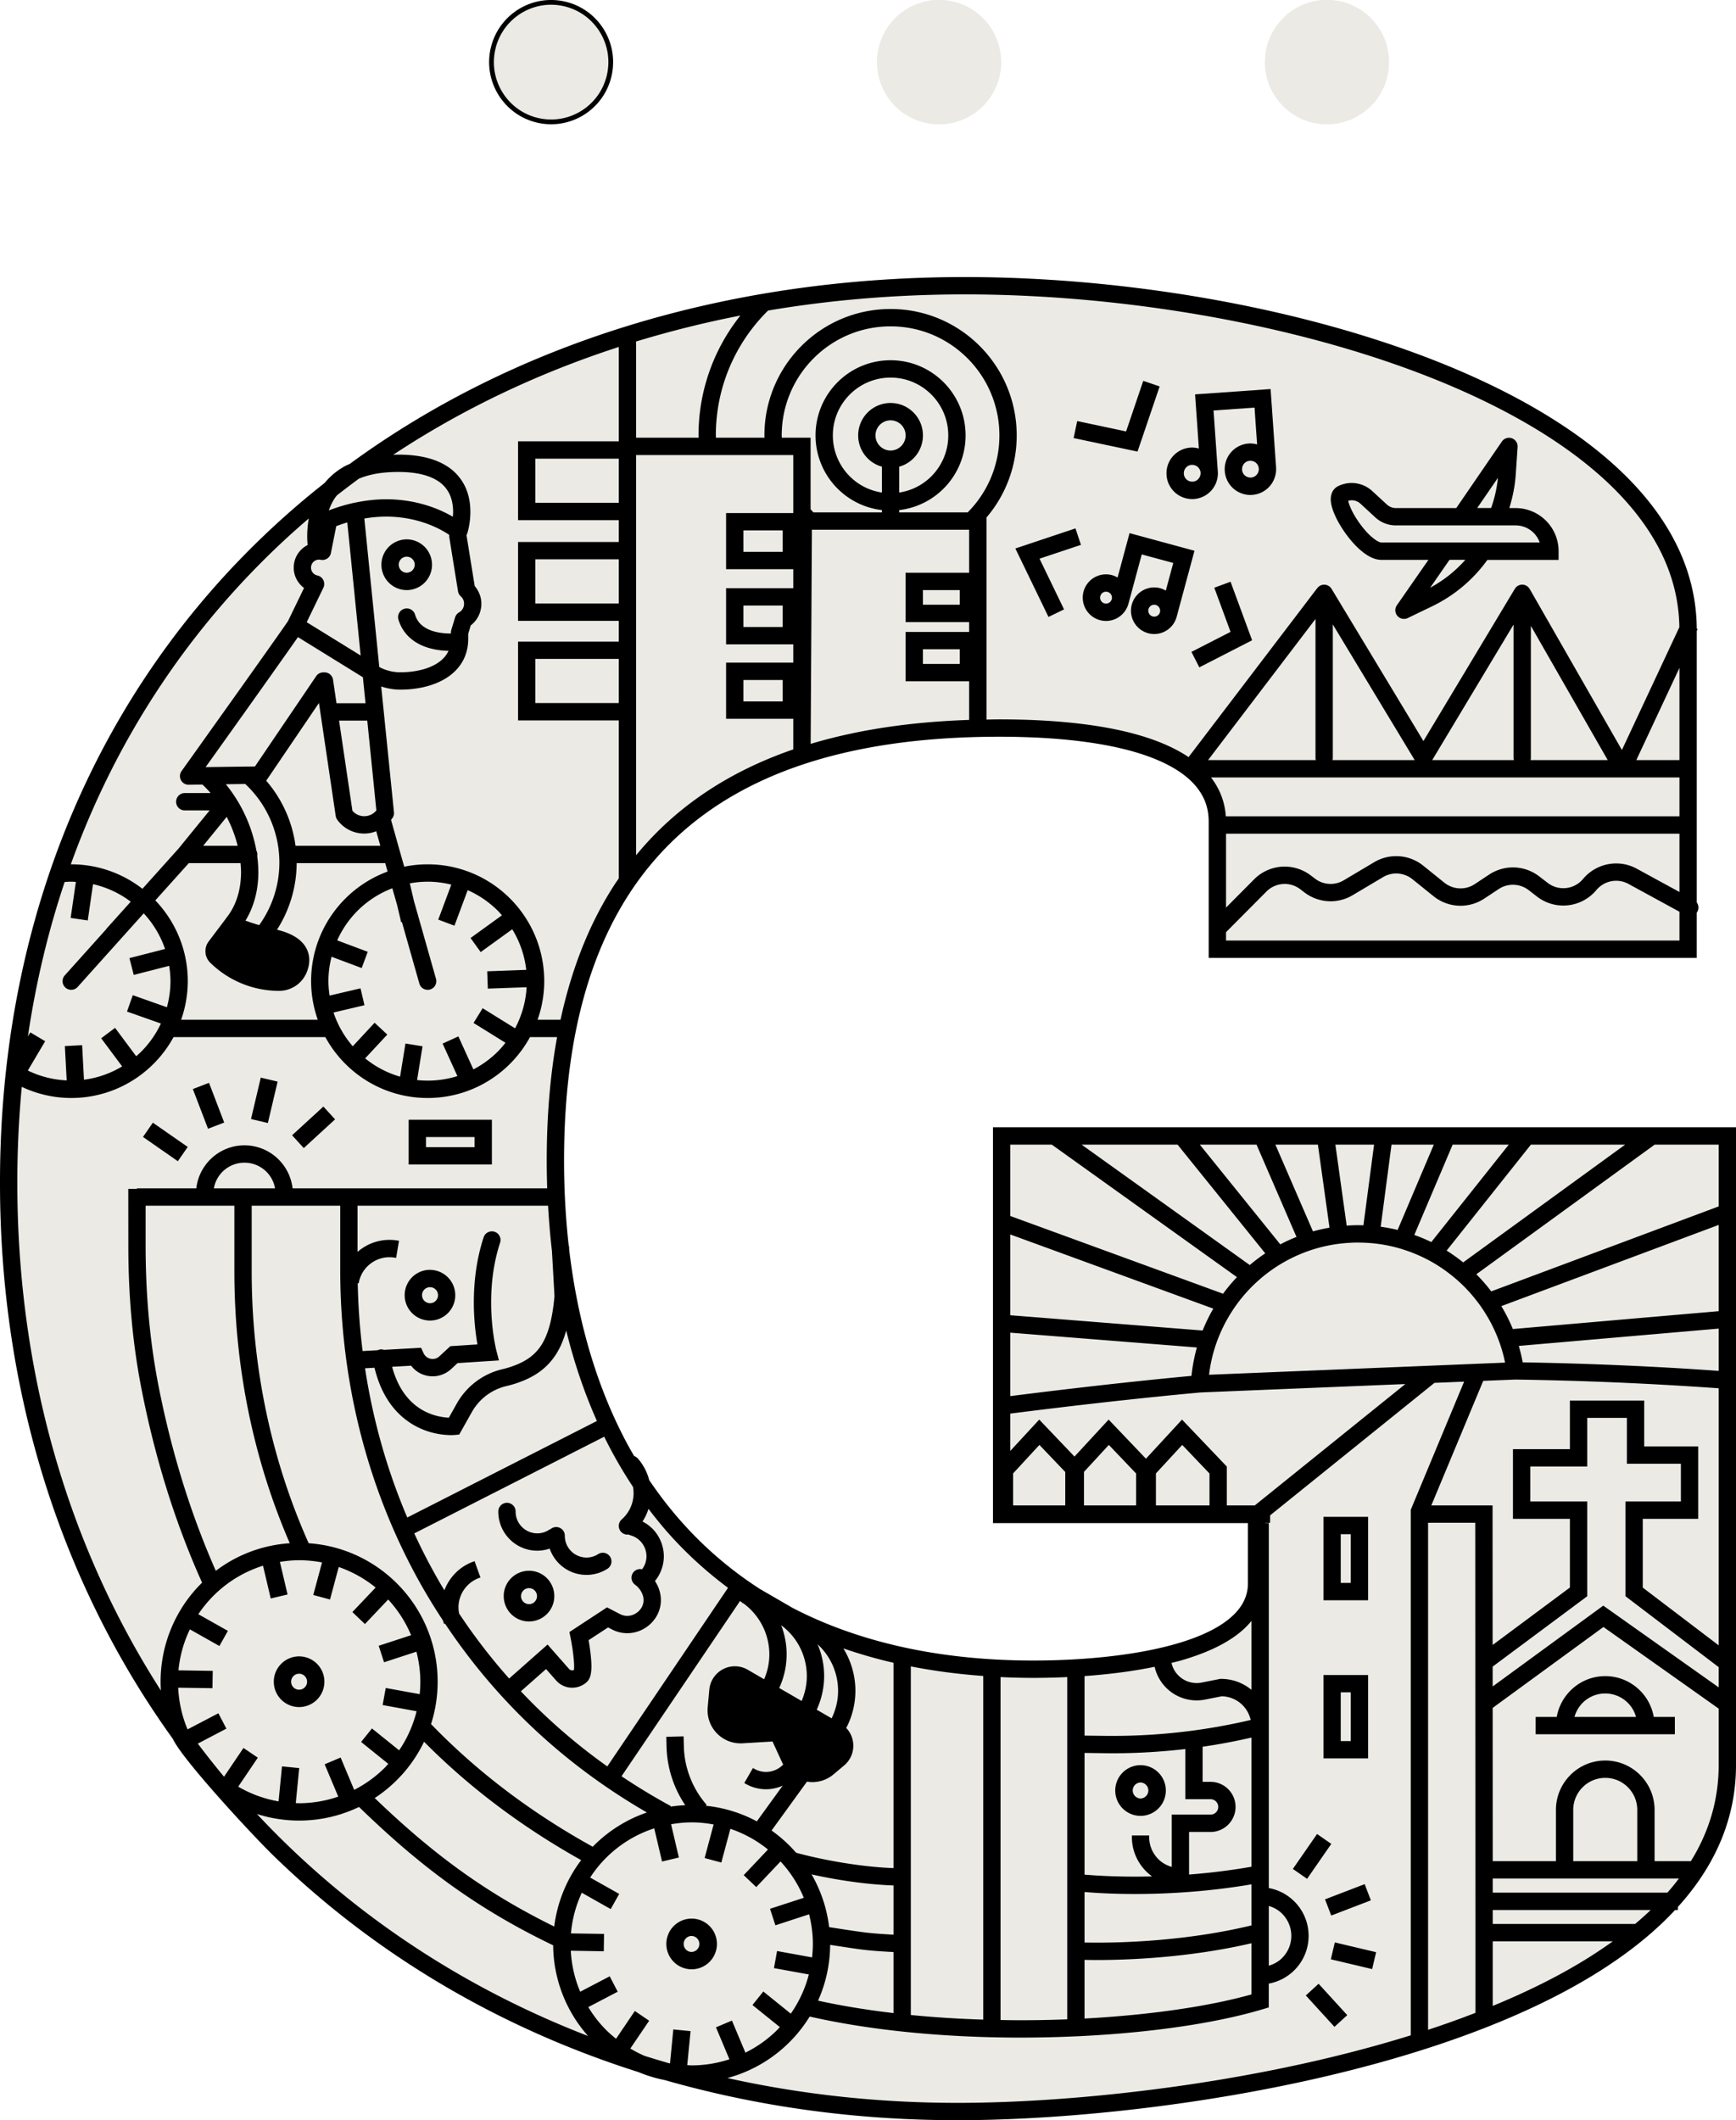
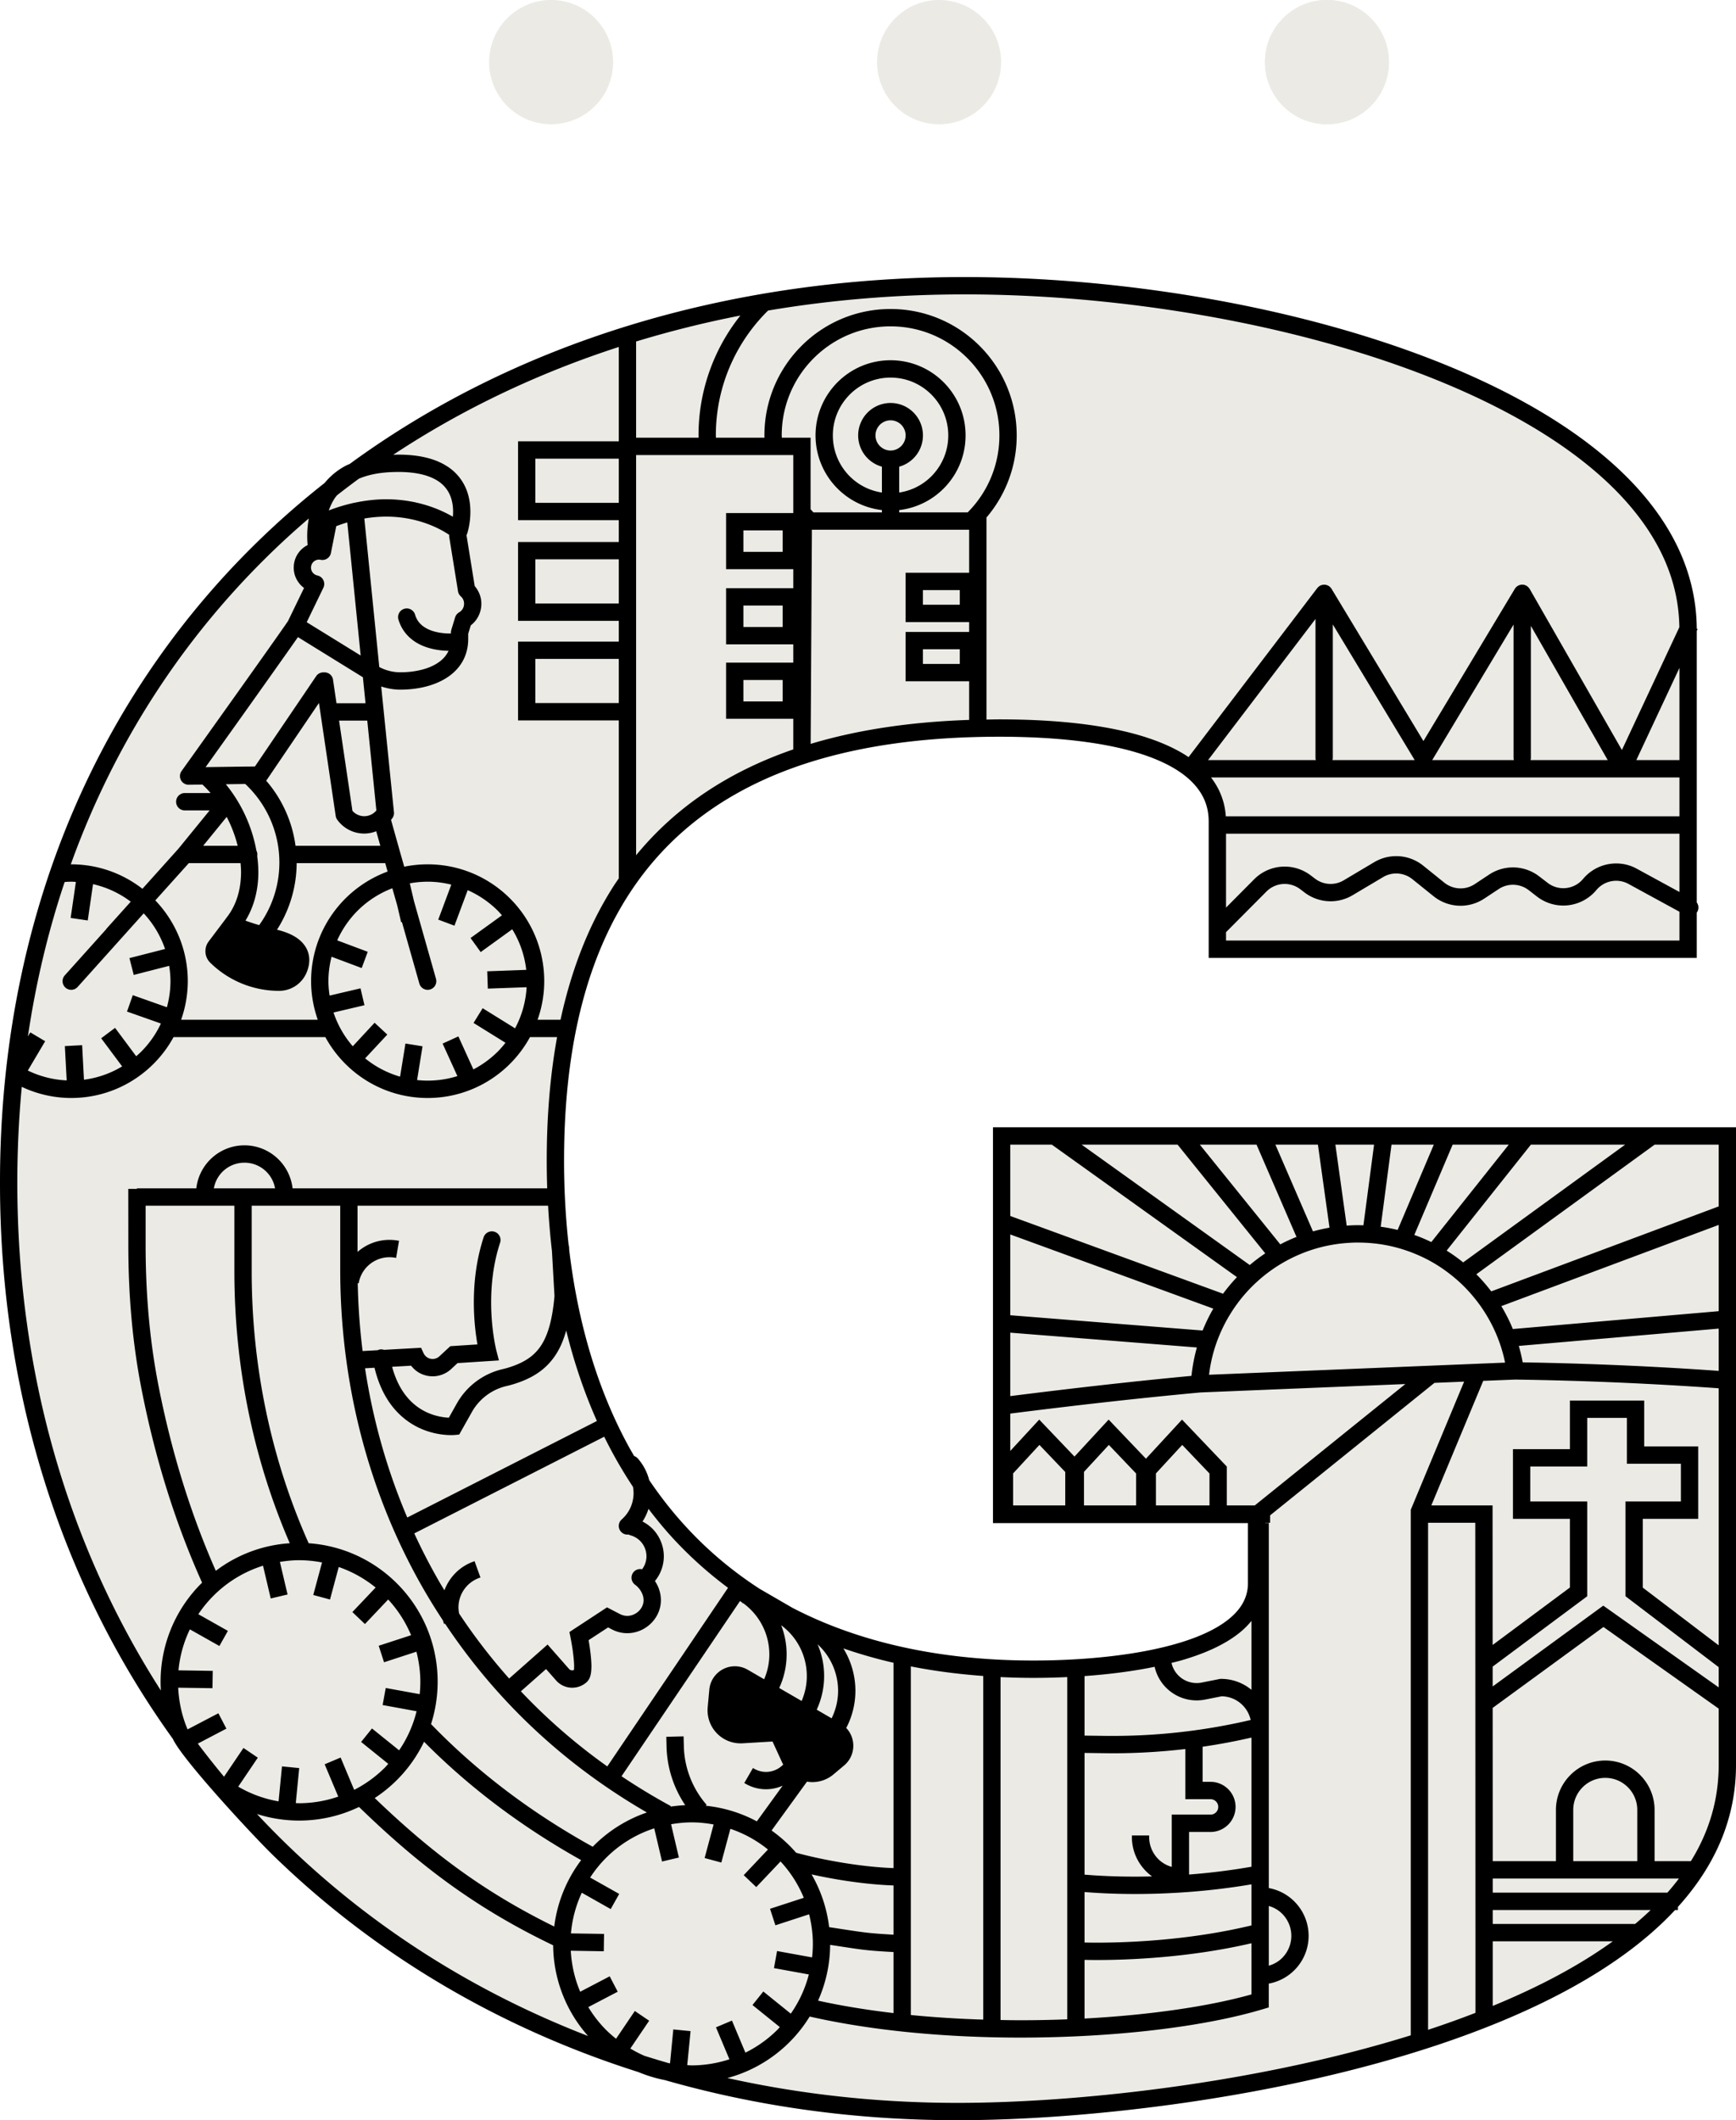
<svg xmlns="http://www.w3.org/2000/svg" width="366" height="447" fill="none" viewBox="0 0 366 447">
  <g clip-path="url(#a)">
    <path fill="#EBEAE5" d="M128.912 16.106c1.657-7.04-2.693-14.095-9.717-15.757-7.025-1.661-14.063 2.699-15.721 9.74-1.658 7.04 2.693 14.094 9.717 15.756 7.024 1.661 14.063-2.699 15.721-9.74zm81.975-.906c1.157-7.14-3.681-13.868-10.805-15.027-7.124-1.16-13.837 3.69-14.993 10.83-1.157 7.14 3.681 13.868 10.805 15.027 7.124 1.159 13.837-3.69 14.993-10.83zm78.115 7.156c5.103-5.115 5.103-13.408 0-18.523-5.104-5.115-13.378-5.115-18.481 0-5.104 5.115-5.104 13.408 0 18.523 5.103 5.115 13.377 5.115 18.481 0zM366 237.67v134.451c0 7.175-1.789 13.784-5.012 19.772-1.932 3.602-4.377 6.974-7.236 10.14v.657h-.599a68.308 68.308 0 0 1-5.675 5.409c-11.329 9.654-26.814 17.128-43.917 22.881-34.192 11.483-74.88 16.02-101.693 16.02-21.723.007-42.413-2.93-61.69-8.453a28.71 28.71 0 0 1-5.583-1.694c-29.715-9.418-55.887-25.095-77.054-45.739-4.456-4.344-19.17-20.25-21.089-24.495C13.282 334.435 0 294.277 0 249.339c-.014-56.672 21.267-104.483 57.377-138.046a175.275 175.275 0 0 1 11.065-9.468 14.462 14.462 0 0 1 4.484-3.652c.25-.128.542-.243.813-.364 34.449-25.203 79.05-39.4 129.676-39.394 22.372 0 46.555 2.801 68.998 8.232 22.443 5.438 43.154 13.484 58.603 24.088 10.295 7.074 18.28 15.306 22.757 24.745 2.524 5.331 3.914 11.04 3.95 17.064l.185.085-.185.386v57.244c.399.55.478 1.3.135 1.943a1.662 1.662 0 0 1-.135.193v9.554H254.832v-28.768c-.014-2.951-.948-5.374-2.823-7.56-1.868-2.187-4.749-4.095-8.57-5.638-7.643-3.101-18.971-4.666-32.788-4.659-22.279 0-40.751 3.837-55.067 11.819-14.316 7.988-24.575 20.079-30.585 37.014-3.999 11.29-6.081 24.745-6.081 40.515 0 6.131.328 12.076.969 17.829.05.15.086.3.093.457l.029.6c1.846 15.492 6.017 29.504 12.583 41.495.356.65.734 1.286 1.105 1.929.285.1.556.264.77.507a11.023 11.023 0 0 1 2.402 4.559c6.196 9.19 14.003 16.964 23.477 23.045.015.007.022.007.029.007l6.759 3.916a88.931 88.931 0 0 0 6.915 3.201c12.398 5.088 26.985 7.874 43.839 7.874 6.202 0 13.346-.385 20.097-1.407 6.752-1.015 13.118-2.68 17.688-5.116 3.052-1.615 5.262-3.552 6.409-5.703a8.424 8.424 0 0 0 1.02-4.08v-12.676h-53.755V237.67H366z" />
-     <path fill="#ECEAE5" stroke="#000" d="M103.961 10.203c1.595-6.772 8.364-10.964 15.119-9.367 6.754 1.598 10.94 8.382 9.345 15.154-1.594 6.773-8.365 10.966-15.12 9.368-6.754-1.598-10.939-8.383-9.344-15.155z" />
-     <path fill="#ECEAE5" d="M202.98 25.201c6.668-2.768 9.835-10.43 7.073-17.113-2.762-6.683-10.407-9.857-17.074-7.088-6.668 2.768-9.835 10.43-7.073 17.113 2.762 6.683 10.406 9.857 17.074 7.088zm86.022-2.845c5.103-5.115 5.103-13.408 0-18.523-5.104-5.115-13.378-5.115-18.481 0-5.104 5.115-5.104 13.408 0 18.523 5.103 5.115 13.377 5.115 18.481 0z" />
-     <path fill="#000" d="M347.884 359.466c-1.639-3.587-5.247-6.088-9.446-6.088s-7.807 2.501-9.447 6.088c-.363.786-.627 1.63-.784 2.509h-4.448v3.658h29.351v-3.658h-4.449a10.33 10.33 0 0 0-.784-2.509h.007zm-15.941 2.509a6.933 6.933 0 0 1 1.718-2.959 6.693 6.693 0 0 1 4.77-1.979 6.72 6.72 0 0 1 5.176 2.429 6.595 6.595 0 0 1 1.311 2.509h-12.989.014zm-54.268 24.687l-5.102 7.367 2.998 2.086 5.103-7.366-2.999-2.087zm10.036 10.567l-8.355 3.208 1.306 3.416 8.355-3.207-1.306-3.417zm-6.292 12.29l-.839 3.56 8.707 2.062.84-3.561-8.708-2.061zm-3.422 8.715l-2.693 2.469 6.039 6.617 2.693-2.469-6.039-6.617zM32.228 236.697l-2.082 3.005 7.349 5.116 2.082-3.005-7.349-5.116zm11.838-8.405l-3.409 1.31 3.202 8.373 3.409-1.309-3.203-8.374zm10.912-1.094l-2.057 8.728 3.553.841 2.057-8.728-3.553-.841zm13.202 6.098l-6.601 6.054 2.464 2.699 6.601-6.054-2.464-2.699zm77.637 171.202a5.34 5.34 0 0 0-5.333 5.345 5.34 5.34 0 0 0 5.333 5.345 5.34 5.34 0 0 0 5.333-5.345 5.34 5.34 0 0 0-5.333-5.345zm0 7.031a1.687 1.687 0 0 1-1.683-1.686c0-.929.756-1.686 1.683-1.686a1.687 1.687 0 0 1 0 3.372zm94.642-28.689a5.34 5.34 0 0 0 5.333-5.345 5.34 5.34 0 0 0-5.333-5.345 5.34 5.34 0 0 0-5.333 5.345 5.34 5.34 0 0 0 5.333 5.345zm0-7.039a1.687 1.687 0 0 1 0 3.373 1.687 1.687 0 0 1 0-3.373zM63.06 359.902a5.34 5.34 0 0 0 5.332-5.344 5.34 5.34 0 0 0-5.333-5.345 5.34 5.34 0 0 0-5.333 5.345 5.34 5.34 0 0 0 5.333 5.344zm0-7.031c.926 0 1.682.758 1.682 1.687 0 .928-.756 1.686-1.683 1.686a1.688 1.688 0 0 1-1.682-1.686c0-.937.755-1.687 1.682-1.687zm48.472-21.708a5.337 5.337 0 0 0-5.333 5.345c0 1.25.442 2.522 1.333 3.537a5.306 5.306 0 0 0 4 1.808 5.336 5.336 0 0 0 5.332-5.345 5.362 5.362 0 0 0-1.333-3.537 5.302 5.302 0 0 0-3.999-1.808zm1.119 6.617a1.665 1.665 0 0 1-1.112.421c-.471 0-.927-.193-1.269-.571a1.677 1.677 0 0 1-.421-1.115c0-.472.193-.929.571-1.265a1.663 1.663 0 0 1 1.112-.421c.47 0 .927.193 1.262.571.285.329.42.715.42 1.115 0 .472-.192.929-.57 1.265h.007zm.585-10.847h.042c.913 0 1.79-.165 2.61-.443 1.105 3.215 4.135 5.53 7.714 5.545h.042a8.19 8.19 0 0 0 4.435-1.301 1.835 1.835 0 0 0 .549-2.529 1.826 1.826 0 0 0-2.524-.551 4.51 4.51 0 0 1-2.46.722h-.021a4.572 4.572 0 0 1-4.541-4.573 1.822 1.822 0 0 0-1.797-1.858 1.846 1.846 0 0 0-1.205.436c-.121.043-.235.1-.349.171a4.51 4.51 0 0 1-2.46.722h-.021a4.572 4.572 0 0 1-4.542-4.573 1.831 1.831 0 0 0-1.796-1.865 1.827 1.827 0 0 0-1.854 1.801v.064c0 4.53 3.65 8.21 8.171 8.232h.007zm-22.579-59.216c-.364 0-.734.036-1.105.114a5.352 5.352 0 0 0-4.12 6.339 5.346 5.346 0 0 0 6.323 4.13 5.331 5.331 0 0 0 4.228-5.224 5.346 5.346 0 0 0-5.333-5.352l.007-.007zm.35 7.003a1.689 1.689 0 0 1-2.032-1.658 1.692 1.692 0 0 1 1.69-1.686 1.689 1.689 0 0 1 1.682 1.7 1.69 1.69 0 0 1-1.34 1.651v-.007zm-3.679-150.551a5.348 5.348 0 0 0 3.757-5.102c0-.529-.079-1.065-.243-1.586a5.34 5.34 0 0 0-5.09-3.766 5.35 5.35 0 0 0-5.34 5.345c0 .529.079 1.065.243 1.586a5.34 5.34 0 0 0 5.09 3.766c.527 0 1.062-.079 1.583-.243zm-3.187-4.609a1.78 1.78 0 0 1-.079-.5 1.695 1.695 0 0 1 1.683-1.694 1.693 1.693 0 0 1 1.69 1.687 1.696 1.696 0 0 1-1.683 1.693c-.713 0-1.39-.464-1.604-1.186h-.007zm154.001-7.16l-2.524 9.361a4.82 4.82 0 0 0-1.162-.5 4.964 4.964 0 0 0-1.283-.172 4.905 4.905 0 0 0-4.898 4.917 4.913 4.913 0 0 0 4.905 4.909 4.907 4.907 0 0 0 4.727-3.63l2.809-10.397 6.644 1.801-1.575 5.83a4.855 4.855 0 0 0-1.162-.5 4.97 4.97 0 0 0-1.284-.171 4.904 4.904 0 0 0-4.726 3.63 4.914 4.914 0 0 0 4.733 6.195 4.906 4.906 0 0 0 4.727-3.63l3.757-13.927-13.688-3.716zm-3.757 13.927a1.248 1.248 0 0 1-2.453-.329c0-.107.015-.214.043-.328l.014-.036v.036a1.226 1.226 0 0 1 1.191-.922c.107 0 .214.014.328.043a1.264 1.264 0 0 1 .884 1.536h-.007zm10.166 2.758a1.247 1.247 0 0 1-1.532.879 1.263 1.263 0 0 1-.884-1.536 1.261 1.261 0 0 1 1.204-.929c.107 0 .214.014.328.043a1.265 1.265 0 0 1 .884 1.536v.007zm24.483-30.547l-1.155-16.514-15.92 1.122.798 11.419a5.335 5.335 0 0 0-1.404-.207c-.129 0-.257 0-.385.014a5.42 5.42 0 0 0-5.026 5.795 5.417 5.417 0 0 0 5.396 5.052c.129 0 .257 0 .385-.014a5.42 5.42 0 0 0 5.041-5.41c0-.128 0-.257-.014-.385l-.899-12.87 8.641-.607.542 7.767a5.38 5.38 0 0 0-1.404-.207c-.129 0-.257 0-.385.014a5.42 5.42 0 0 0-5.027 5.795 5.417 5.417 0 0 0 5.397 5.052c.129 0 .257 0 .385-.014a5.42 5.42 0 0 0 5.041-5.41c0-.128 0-.256-.015-.385l.008-.007zm-17.56 3.008h-.128a1.767 1.767 0 0 1-1.761-1.643v-.129c0-.915.705-1.7 1.639-1.765h.129c.912 0 1.697.707 1.761 1.644v.128c0 .915-.706 1.701-1.64 1.765zm12.277-.864h-.129a1.77 1.77 0 0 1-1.761-1.644v-.129c0-.914.706-1.7 1.64-1.765h.129c.912 0 1.696.708 1.76 1.644v.129c0 .914-.705 1.7-1.639 1.765zM226.742 111.4l-12.676 4.237 6.987 14.434 3.279-1.593-5.168-10.69 8.733-2.915-1.155-3.473zm29.266 12.512l3.429 9.304-8.248 4.223 1.661 3.258 11.129-5.709-4.542-12.341-3.429 1.265zm-11.521-42.438l-3.458-1.179-3.614 10.668-10.309-2.186-.756 3.58 13.475 2.851 4.662-13.734zm37.943 29.061c1.019 1.744 2.338 3.495 3.792 4.895.728.7 1.49 1.315 2.303 1.786.82.465 1.704.815 2.731.822h9.895l-6.651 9.575a1.838 1.838 0 0 0 .107 2.23 1.83 1.83 0 0 0 2.181.464l5.19-2.501a30.86 30.86 0 0 0 11.607-9.761h15.014v-1.829c0-5.023-4.063-9.096-9.075-9.096h-1.319c.72-2.301 1.197-4.681 1.361-7.11l.393-5.76a1.825 1.825 0 0 0-1.22-1.85 1.821 1.821 0 0 0-2.103.693l-9.617 14.027h-12.726a2.806 2.806 0 0 1-1.875-.729l-3.109-2.865a6.426 6.426 0 0 0-4.348-1.701 6.39 6.39 0 0 0-2.852.672 2.7 2.7 0 0 0-1.248 1.293c-.235.514-.292 1.007-.299 1.458 0 .65.128 1.264.321 1.893.335 1.093.876 2.244 1.554 3.409l-.007-.015zm19.085 13.377l4.085-5.881h3.337a27.102 27.102 0 0 1-7.422 5.881zm14.294-23.173a26.902 26.902 0 0 1-1.44 6.366h-2.93l4.37-6.366zm-30.848 4.73c.684 0 1.354.25 1.875.736l3.108 2.866a6.412 6.412 0 0 0 4.349 1.7h25.231c1.504 0 2.851.608 3.835 1.594a5.413 5.413 0 0 1 1.255 2.015h-33.351c-.086 0-.3-.029-.606-.179-.542-.243-1.305-.807-2.068-1.565-1.147-1.136-2.302-2.701-3.129-4.151a13.886 13.886 0 0 1-.956-2.015 5.281 5.281 0 0 1-.256-.894c.235-.064.47-.1.713-.1v-.007zm3.472 214.325h-9.411v17.585h9.411v-17.585zm-3.651 13.927h-2.117v-10.268h2.117v10.268zm-181.078-88.212v-9.433H86.158v9.433h17.546zm-13.895-5.781h10.244v2.122H89.809v-2.122zm198.624 131v-17.585h-9.411v17.585h9.411zm-5.768-13.927h2.117v10.268h-2.117v-10.268z" />
+     <path fill="#ECEAE5" d="M202.98 25.201zm86.022-2.845c5.103-5.115 5.103-13.408 0-18.523-5.104-5.115-13.378-5.115-18.481 0-5.104 5.115-5.104 13.408 0 18.523 5.103 5.115 13.377 5.115 18.481 0z" />
    <path fill="#000" d="M209.347 237.67v83.439h53.755v12.676a8.424 8.424 0 0 1-1.02 4.08c-1.147 2.151-3.357 4.088-6.409 5.703-4.57 2.436-10.936 4.101-17.688 5.116-6.751 1.022-13.895 1.407-20.097 1.407-16.854 0-31.441-2.786-43.839-7.874a88.931 88.931 0 0 1-6.915-3.201l-6.759-3.916s-.014 0-.029-.007c-9.474-6.081-17.281-13.855-23.477-23.045a11.023 11.023 0 0 0-2.402-4.559 1.817 1.817 0 0 0-.77-.507c-.371-.643-.749-1.279-1.105-1.929-6.566-11.991-10.737-26.003-12.583-41.495l-.029-.6c0-.157-.043-.307-.093-.457a160.968 160.968 0 0 1-.969-17.829c0-15.77 2.082-29.225 6.081-40.515 6.01-16.935 16.269-29.026 30.585-37.014 14.316-7.982 32.788-11.819 55.067-11.819 13.817-.007 25.145 1.558 32.788 4.659 3.821 1.543 6.702 3.451 8.57 5.638 1.875 2.186 2.809 4.609 2.823 7.56v28.768h102.891v-9.554c.05-.064.093-.121.135-.193a1.833 1.833 0 0 0-.135-1.943v-57.244l.185-.386-.185-.085c-.036-6.024-1.426-11.733-3.95-17.064-4.477-9.439-12.462-17.671-22.757-24.745-15.449-10.604-36.16-18.65-58.603-24.088-22.443-5.43-46.626-8.232-68.998-8.232-50.626-.007-95.227 14.191-129.676 39.394-.27.121-.563.236-.813.364a14.462 14.462 0 0 0-4.484 3.652 175.275 175.275 0 0 0-11.065 9.468C21.267 144.856-.014 192.667 0 249.339c-.007 44.938 13.282 85.096 36.452 117.28 1.918 4.245 16.633 20.151 21.09 24.495 21.166 20.644 47.338 36.321 77.053 45.739a28.71 28.71 0 0 0 5.583 1.694c19.277 5.523 39.967 8.46 61.69 8.453 26.813 0 67.501-4.537 101.693-16.02 17.103-5.753 32.588-13.227 43.917-22.881a68.308 68.308 0 0 0 5.675-5.409h.599v-.657c2.859-3.166 5.304-6.538 7.236-10.14 3.223-5.988 5.012-12.597 5.012-19.772V237.67H209.347zm133.29 3.651l-34.157 24.831a35.561 35.561 0 0 0-3.486-2.487l17.766-22.344h19.877zm-24.539 0l-16.334 20.544a34.987 34.987 0 0 0-3.586-1.501l8.085-19.043h11.835zm-24.725 0h8.919l-7.628 17.986a34.518 34.518 0 0 0-3.572-.672l2.281-17.314zm-3.679 0l-2.245 17.014c-.378-.014-.756-.029-1.134-.029-.805 0-1.604.036-2.395.093l-2.382-17.078h8.156zm-5.268 20.708a27.565 27.565 0 0 1 1.889-.064c.221 0 .435.014.649.014 1.233.029 2.452.114 3.643.279a30.664 30.664 0 0 1 6.138 1.479c.913.314 1.804.679 2.674 1.072a30.426 30.426 0 0 1 5.981 3.58 31.859 31.859 0 0 1 2.859 2.436 31.439 31.439 0 0 1 2.553 2.78c.798.972 1.54 2.001 2.217 3.073a30.875 30.875 0 0 1 2.089 3.851 31.073 31.073 0 0 1 2.196 6.753l-62.411 2.558s.007-.072.014-.107a31.068 31.068 0 0 1 2.467-8.911 31.43 31.43 0 0 1 1.911-3.644 31.697 31.697 0 0 1 4.491-5.767 34.165 34.165 0 0 1 2.774-2.508 34.594 34.594 0 0 1 2.495-1.808 32.596 32.596 0 0 1 3.215-1.836c.82-.407 1.661-.779 2.524-1.122a32.032 32.032 0 0 1 3.486-1.136 31.697 31.697 0 0 1 6.146-.972zm-6.573-20.708l2.445 17.507a37.096 37.096 0 0 0-3.486.786l-7.921-18.293h8.962zm-12.94 0l8.427 19.458c-1.17.464-2.31.986-3.415 1.572l-16.968-21.03h11.956zm-16.647 0l18.486 22.923a35.43 35.43 0 0 0-3.265 2.465l-35.454-25.388h20.233zm-35.276 0h8.762l39.033 27.939a37.048 37.048 0 0 0-2.93 3.495l-44.865-16.392v-15.042zm0 18.936l42.811 15.642a35.375 35.375 0 0 0-2.252 4.616l-40.559-3.223v-17.035zm0 20.708l39.347 3.123a35.96 35.96 0 0 0-1.141 5.988c-13.795 1.293-26.864 2.836-38.206 4.266v-13.377zm11.599 36.421h-10.993v-6.745l5.546-6.01 5.447 5.709v7.046zm14.936 0h-10.986v-7.074l5.24-5.681 5.746 6.024v6.731zm15.471 0h-11.293v-6.745l5.547-6.01 5.746 6.024v6.731zm3.65 0v-8.196l-9.439-9.897-7.607 8.246-7.864-8.246-7.201 7.796-7.435-7.796-6.11 6.617v-7.881c11.849-1.501 25.623-3.123 40.124-4.459l43.175-1.772-31.74 25.588h-5.903zm-9.56 32.663c4.826-1.408 9.118-3.273 12.333-5.888a17.4 17.4 0 0 0 2.432-2.43v14.541a10.007 10.007 0 0 0-6.41-2.315h-.178l-3.921.779c-.364.072-.72.1-1.07.1a5.418 5.418 0 0 1-5.282-4.244c.698-.179 1.418-.343 2.096-.543zm6.131 25.617h-1.668v-7.403c3.457-.5 6.894-1.151 10.302-1.93v27.232a138.307 138.307 0 0 1-13.161 1.644v-8.975h4.527a5.289 5.289 0 0 0 5.276-5.288c-.008-2.915-2.36-5.28-5.276-5.28zm-26.564-22.302c4.941-.35 9.995-.972 14.779-1.951a9.078 9.078 0 0 0 10.616 6.91l3.514-.693a6.334 6.334 0 0 1 4.406 1.865 6.367 6.367 0 0 1 1.711 3.13 127.49 127.49 0 0 1-29.002 3.358c-.563 0-1.126 0-1.682-.007l-4.342-.057v-12.555zm0 16.206l4.292.058c.577.007 1.155.014 1.732.014 5.091 0 10.174-.307 15.221-.893v10.575h5.319a1.625 1.625 0 1 1 0 3.251h-8.178v11.026c-1.076-.314-2.053-.865-2.83-1.643a6.591 6.591 0 0 1-1.932-4.667v-.314h-3.643v.314c0 3.423 1.682 6.446 4.256 8.311-1.233.028-2.431.05-3.543.05-3.786 0-6.873-.15-9.012-.293l-1.682-.129v-25.66zm0 29.326c2.146.179 5.867.414 10.694.414 6.545 0 15.128-.443 24.504-2.036v8.66c-13.076 3.152-26.037 3.637-32.567 3.637-1.056 0-1.94-.014-2.631-.028v-10.647zm0 14.305c.706.015 1.59.029 2.631.029 6.566-.007 19.349-.465 32.567-3.537v10.79c-9.041 2.544-21.538 4.351-35.198 5.087v-12.369zm-17.709-59.623c2.281.108 4.591.172 6.944.172 2.352 0 4.662-.057 7.115-.172v72.157c-3.244.128-6.545.193-9.86.193-1.398 0-2.795-.022-4.199-.05v-72.3zm-18.915-2.25c4.855.957 9.946 1.629 15.264 2.015v72.449a227.999 227.999 0 0 1-15.264-.965v-73.499zm-3.65-.765v43.288c-6.766-.229-15.036-1.722-20.532-3.237a29.363 29.363 0 0 0-5.176-4.687l7.464-10.304c.371.064.749.1 1.127.1a6.908 6.908 0 0 0 4.463-1.629l2.252-1.894a5.402 5.402 0 0 0 1.925-4.145c0-.914-.228-1.829-.684-2.651a5.357 5.357 0 0 0-.806-1.093 16.957 16.957 0 0 0 1.932-7.839c0-3.144-.884-6.252-2.538-8.939a103.28 103.28 0 0 0 10.573 3.03zm-5.782 56.879c-1.711-.2-3.686-.514-7.792-1.143a29.09 29.09 0 0 0-3.7-11.119c5.297 1.179 11.663 2.144 17.274 2.33v10.382c-2.78-.164-4.228-.264-5.782-.45zm5.782 4.109v12.869c-5.525-.65-10.872-1.515-15.905-2.622a29.306 29.306 0 0 0 2.545-11.762c3.586.543 5.432.843 7.15 1.043 1.726.2 3.273.307 6.21.472zm-16.005-64.882a13.33 13.33 0 0 1 4.32 9.803c0 1.966-.456 3.938-1.362 5.803l-3.144-1.822a16.947 16.947 0 0 0 1.562-7.082c0-2.386-.478-4.594-1.376-6.702zm-7.679-4.016a13.305 13.305 0 0 1 5.404 10.718c0 1.765-.363 3.544-1.09 5.245l-4.727-2.737a16.862 16.862 0 0 0 1.561-7.088 16.861 16.861 0 0 0-1.148-6.138zm-8.22-4.788c.007.043.007.093.014.136l.143-.036a13.35 13.35 0 0 1 5.568 10.826c0 1.772-.363 3.544-1.098 5.245l-3.465-2.008a5.425 5.425 0 0 0-2.702-.729 5.399 5.399 0 0 0-3.579 1.358 5.406 5.406 0 0 0-1.811 3.565l-.342 3.723a6.743 6.743 0 0 0-.028.65c.007 3.823 3.101 6.953 6.944 6.953.142 0 .278 0 .42-.007l6.331-.379 2.068 4.502c.057.121.128.229.192.343a5.018 5.018 0 0 1-3.629 1.565 4.956 4.956 0 0 1-2.495-.672l-.264-.15-1.825 3.166.264.15a8.61 8.61 0 0 0 4.32 1.164 8.604 8.604 0 0 0 3.508-.757l-5.447 7.524a28.97 28.97 0 0 0-10.786-3.294l.206-.186a19.445 19.445 0 0 1-3.465-5.702 19.397 19.397 0 0 1-1.34-6.624l-.057-2.115-3.643.093.05 2.115a23.098 23.098 0 0 0 3.942 12.305c-1.048.05-2.081.15-3.101.3l.064-.114a130.975 130.975 0 0 1-10.394-6.288l24.974-36.936c.157.1.306.207.463.314zm-65.597 25.624a29.336 29.336 0 0 0 1.39-8.932c0-15.484-11.999-28.153-27.191-29.196-8.006-17.922-12.013-37.501-12.013-57.28v-13.883h18.664v13.483c0 23.859 5.94 47.476 18.002 68.098a137.83 137.83 0 0 0 3.665 5.881c.07.243.142.486.228.721l.2-.071c10.822 16.242 25.038 29.676 42.562 39.815a29.16 29.16 0 0 0-11.422 7.224c-13.046-7.224-24.403-15.841-34.085-25.86zm31.647 28.683a29.134 29.134 0 0 0-5.675 13.998c-15.406-7.567-26.428-16.113-37.85-27.089a29.355 29.355 0 0 0 10.402-11.869c9.525 9.618 20.576 17.936 33.123 24.96zM49.414 254.198v13.883c0 19.729 3.885 39.273 11.678 57.28a28.9 28.9 0 0 0-15.592 5.816c-5.347-12.105-9.433-25.288-12.199-39.608a118.87 118.87 0 0 1-.506-2.823c-1.462-8.617-2.089-17.378-2.096-26.145v-8.403h18.715zm-4.328-3.659a6.54 6.54 0 0 1 6.452-5.409 6.54 6.54 0 0 1 6.452 5.409H45.086zm59.545 34.135v-.029c-.107-.415-1.084-4.53-1.084-10.083 0-3.765.449-8.188 1.889-12.561a1.83 1.83 0 0 0-1.169-2.309 1.83 1.83 0 0 0-2.303 1.165c-1.59 4.852-2.067 9.647-2.067 13.705 0 3.795.42 6.932.762 8.882l-5.717.372-2.31 2.137c-.42.385-.906.557-1.419.557a2.13 2.13 0 0 1-1.12-.315 2.138 2.138 0 0 1-.798-.914l-.52-1.129-7.821.436a1.805 1.805 0 0 0-.898-.072 1.77 1.77 0 0 0-.435.15l-3.173.172a136.879 136.879 0 0 1-1.026-14.313l.2.036c.534-3.223 3.336-5.502 6.48-5.502a6.4 6.4 0 0 1 1.105.093l.306.05.613-3.609h-.007l-.3-.05a10.19 10.19 0 0 0-8.441 2.401v-9.746h40.175c.178 3.229.449 6.409.812 9.532l.535 9.511c-.442 5.073-1.426 8.41-2.951 10.618a9.682 9.682 0 0 1-2.824 2.722c-1.14.736-2.538 1.337-4.234 1.837-.286.078-.571.157-.849.221a14.974 14.974 0 0 0-9.731 7.26l-1.683 2.994c-1.269-.057-3.643-.393-5.953-1.843-1.319-.829-2.638-2.015-3.793-3.773-.87-1.336-1.64-3.009-2.217-5.116l4.014-.229c.427.55.934 1.022 1.497 1.372a5.76 5.76 0 0 0 3.037.864c1.376 0 2.788-.5 3.9-1.529l1.354-1.257 8.72-.565-.556-2.143zm32.082 33.419a86.88 86.88 0 0 0 3.821 4.724c3.857 4.409 8.192 8.389 12.954 11.94l-25.452 37.657a122.789 122.789 0 0 1-18.222-15.834l5.311-4.695 2.11 2.394a4.516 4.516 0 0 0 3.408 1.543 4.546 4.546 0 0 0 3.009-1.143 2.61 2.61 0 0 0 .663-.929c.185-.436.256-.822.306-1.222.05-.393.064-.786.072-1.2-.008-1.437-.214-3.08-.414-4.416a59.188 59.188 0 0 0-.185-1.115l4.106-2.687.806.415a6.893 6.893 0 0 0 3.244.8c1.903 0 3.65-.772 4.94-2.015 1.291-1.236 2.146-2.987 2.146-4.945 0-.779-.135-1.586-.42-2.372l-.036-.115v-.014a8.248 8.248 0 0 0-.799-1.536 8.263 8.263 0 0 0 1.875-5.224 8.38 8.38 0 0 0-2.06-5.445 8.097 8.097 0 0 0-2.438-1.872 10.78 10.78 0 0 0 1.269-2.694h-.014zm-3.258-4.616c.078.436.114.879.121 1.315-.007 2.058-.842 4.087-2.503 5.552a1.827 1.827 0 0 0-.157 2.58 1.834 1.834 0 0 0 1.626.6c.128.072.264.136.413.179a4.54 4.54 0 0 1 2.196 1.379 4.602 4.602 0 0 1 1.141 3.022c0 .979-.314 1.937-.92 2.744a1.832 1.832 0 0 0-1.882.701 1.837 1.837 0 0 0 .399 2.558 4.537 4.537 0 0 1 1.569 2.058l.028.078c.143.393.2.765.2 1.122 0 .872-.378 1.686-1.019 2.308-.649.622-1.526 1.001-2.417 1.001a3.36 3.36 0 0 1-1.569-.393l-2.702-1.401-7.928 5.202.243 1.215.028.157c.072.364.257 1.343.421 2.487.157 1.136.299 2.451.299 3.387 0 .321-.021.578-.042.757a.876.876 0 0 1-1.027-.221l-4.527-5.145-8.056 7.124s-.029.028-.043.05a123.394 123.394 0 0 1-10.544-13.698 6.786 6.786 0 0 1-.143-1.301 6.606 6.606 0 0 1 4.349-6.209l.285-.1-1.241-3.444-.285.107c-2.93 1.064-5.047 3.33-6.074 6.031-.27-.451-.549-.894-.82-1.351a124.257 124.257 0 0 1-5.532-10.64l40.045-20.386a94.243 94.243 0 0 0 6.068 10.575zm-14.081-32.969c1.647 6.709 3.807 13.09 6.473 19.078l-39.981 20.351c-4.285-10.054-7.258-20.636-8.904-31.462l1.996-.114c.67 2.786 1.668 5.073 2.873 6.917 2.167 3.322 4.983 5.187 7.478 6.166a16.317 16.317 0 0 0 5.79 1.122c.449 0 .72-.028.77-.028l.948-.093 2.673-4.752a11.32 11.32 0 0 1 7.358-5.488c.356-.086.706-.172 1.069-.279 1.932-.564 3.665-1.286 5.183-2.265 2.282-1.458 4.05-3.53 5.233-6.202a21.91 21.91 0 0 0 1.041-2.951zm11.086-132.287h-17.588v-9.303h17.588v9.303zm0-20.986h-17.588v-9.311h17.588v9.311zm0-21.223h-17.588v-9.31h17.588v9.31zm34.371-13.734c0-.164-.022-.314-.022-.479a22.93 22.93 0 0 1 6.723-16.256c4.157-4.166 9.882-6.738 16.227-6.738 6.345 0 12.063 2.572 16.219 6.738a22.925 22.925 0 0 1 6.723 16.256 22.913 22.913 0 0 1-6.68 16.221h-14.444v-.479c7.878-.914 13.995-7.603 13.995-15.742 0-8.753-7.08-15.848-15.813-15.848-8.734 0-15.813 7.095-15.82 15.849.007 8.138 6.117 14.827 13.995 15.741v.479H171.49c-.207-.207-.392-.436-.592-.65V92.278h-6.067zm22.928-7.317a6.828 6.828 0 0 0-6.83 6.838 6.828 6.828 0 0 0 5.005 6.589v5.452a12.07 12.07 0 0 1-6.78-3.416 12.175 12.175 0 0 1-3.565-8.625c0-3.372 1.362-6.41 3.565-8.617a12.12 12.12 0 0 1 8.605-3.573c3.365 0 6.395 1.365 8.598 3.573a12.147 12.147 0 0 1 3.565 8.617c0 3.373-1.362 6.41-3.565 8.625a12.072 12.072 0 0 1-6.78 3.416v-5.452a6.83 6.83 0 0 0 5.005-6.589c0-3.78-3.052-6.838-6.823-6.838zm-3.18 6.838a3.176 3.176 0 0 1 3.18-3.18 3.169 3.169 0 0 1 3.172 3.18 3.17 3.17 0 0 1-1.354 2.601 3.136 3.136 0 0 1-1.818.587 3.158 3.158 0 0 1-1.825-.587 3.17 3.17 0 0 1-1.355-2.6zm19.748 28.954h-13.396v10.404h13.396v2.08h-13.396v10.397h13.396v8.146c-12.305.414-23.462 2.065-33.415 5.052l.164-28.061.022-4.045.071-12.097v-.95h33.158v9.074zm-1.974 3.659v3.087h-7.771v-3.087h7.771zm0 12.476v3.094h-7.771v-3.094h7.771zm52.343 23.366l22.65-29.754v29.276c0 .171.029.328.072.478h-22.722zm99.384 38.036h-95.598v-1.757l8.513-8.561a5.404 5.404 0 0 1 3.857-1.608c1.155 0 2.302.365 3.286 1.115l.891.679a9.096 9.096 0 0 0 5.497 1.858 9.08 9.08 0 0 0 4.634-1.272l6.431-3.823a5.392 5.392 0 0 1 2.773-.765c1.212 0 2.417.408 3.408 1.201l4.463 3.594a9.086 9.086 0 0 0 5.689 2.008c1.733 0 3.479-.5 5.005-1.508l3.051-2.015a5.372 5.372 0 0 1 2.995-.9 5.44 5.44 0 0 1 3.315 1.129l1.754 1.358a9.06 9.06 0 0 0 5.539 1.893 9.088 9.088 0 0 0 6.98-3.265 5.43 5.43 0 0 1 4.171-1.958c.884 0 1.775.214 2.595.664l10.751 5.867v6.066zm0-10.232l-9.005-4.909a8.948 8.948 0 0 0-4.341-1.108 9.088 9.088 0 0 0-6.973 3.259 5.4 5.4 0 0 1-4.178 1.958 5.38 5.38 0 0 1-3.308-1.137l-1.761-1.35a9.052 9.052 0 0 0-5.539-1.894c-1.74 0-3.487.501-5.005 1.501l-3.051 2.022c-.913.6-1.954.9-2.995.9a5.468 5.468 0 0 1-3.408-1.2l-4.463-3.594a9.053 9.053 0 0 0-5.689-2.008c-1.59 0-3.201.421-4.634 1.272l-6.431 3.823a5.359 5.359 0 0 1-2.773.764 5.384 5.384 0 0 1-3.287-1.115l-.898-.678a9.037 9.037 0 0 0-5.489-1.858 9.074 9.074 0 0 0-6.445 2.679l-5.925 5.967v-15.585h95.598v12.291zm0-15.949h-95.641c-.199-3.051-1.29-5.831-3.122-8.196h98.763v8.196zm-73.155-11.855c.043-.15.072-.307.072-.478v-28.125l17.267 28.603h-17.339zm38.249 0H301.95l17.153-28.575v28.097c0 .171.036.328.071.478zm3.508 0c.043-.15.071-.307.071-.478v-27.825l16.205 28.303h-16.276zm31.398 0h-9.097l9.097-19.443v19.443zM161.958 65.468c13.246-2.237 27.098-3.401 41.457-3.401 33.629 0 71.579 6.452 100.937 18.643 14.68 6.088 27.199 13.605 35.961 22.351 4.377 4.373 7.821 9.046 10.166 13.991 2.268 4.788 3.501 9.832 3.579 15.177l-12.112 25.896-19.435-33.942h-.014a1.834 1.834 0 0 0-1.077-.857 1.827 1.827 0 0 0-2.053.822l-19.264 32.091-19.37-32.091-.057-.079c-.022-.029-.043-.064-.064-.093a2.083 2.083 0 0 0-.328-.329c-.007-.007-.015-.021-.029-.028a1.899 1.899 0 0 0-.449-.236c-.014-.007-.029-.021-.05-.021-.014 0-.028 0-.05-.015a1.603 1.603 0 0 0-.485-.078h-.078a2.314 2.314 0 0 0-.528.085 1.926 1.926 0 0 0-.385.172c-.021.014-.035.029-.057.043l-.085.064a1.784 1.784 0 0 0-.335.322c-.007.007-.022.014-.029.028l-27.134 35.635c-3.358-2.25-7.621-3.958-12.676-5.223-7.479-1.851-16.69-2.73-27.263-2.73-.905 0-1.782.029-2.673.043v-42.602a26.581 26.581 0 0 0 6.373-17.306c0-14.72-11.906-26.654-26.592-26.654-14.687 0-26.6 11.934-26.6 26.653 0 .165.007.322.014.48h-10.237c0-.158-.015-.315-.015-.48 0-10.196 4.121-19.414 10.787-26.102.079-.079.164-.15.25-.229zm-27.848 6.531a220.806 220.806 0 0 1 21.987-5.474 40.441 40.441 0 0 0-8.826 25.274c0 .165.014.322.014.48H134.11v-20.28zm0 23.938h33.138v12.233h-14.166v11.833h14.166v4.009h-14.166v11.833h14.166v3.859h-14.166v11.84h14.166v6.452c-13.56 4.666-24.718 12.048-33.138 22.316V95.937zm30.899 15.884v4.524h-8.277v-4.524h8.277zm0 15.849v4.516h-8.277v-4.516h8.277zm0 15.692v4.523h-8.277v-4.523h8.277zM130.46 73.15v19.893h-21.238v16.628h21.238v4.594h-21.238v16.628h21.238v4.366h-21.238v16.621h21.238v33.305c-.371.551-.756 1.086-1.112 1.651-5.105 7.974-8.833 17.349-11.172 28.161h-4.841a24.41 24.41 0 0 0 1.405-8.139c0-13.605-11.001-24.631-24.575-24.631-1.69 0-3.344.172-4.94.5l-.877-3.08-1.904-6.781.257-.35c.278-.364.406-.822.356-1.279l-2.688-26.503c1.298.422 2.652.665 4.028.665 3.365-.008 6.773-.679 9.525-2.344 1.376-.836 2.581-1.944 3.444-3.351.862-1.408 1.347-3.102 1.347-4.967v-1.114l.542-1.78a5.615 5.615 0 0 0 1.504-1.743 5.8 5.8 0 0 0 .727-2.823c.008-1.314-.484-2.643-1.404-3.722l-1.732-10.74a1.88 1.88 0 0 0 .156-.343c.036-.115.663-2.001.663-4.573 0-1.194-.135-2.544-.57-3.923a10.309 10.309 0 0 0-4.413-5.717c-2.396-1.522-5.704-2.408-10.21-2.408-.341 0-.712.022-1.069.029 14.309-9.468 30.25-17.121 47.553-22.73zm-23.89 146.699a21.956 21.956 0 0 1-1.604 1.836 21.225 21.225 0 0 1-5.162 3.78l-3.166-6.96-3.322 1.515 3.116 6.853a20.848 20.848 0 0 1-8.499.836l1.148-7.117-3.6-.586-1.133 6.988a20.86 20.86 0 0 1-7.365-3.858l4.67-5.017-2.674-2.493-4.605 4.959a20.932 20.932 0 0 1-4.057-7.117l6.523-1.537-.834-3.558-6.516 1.529c-.15-.993-.25-2.008-.25-3.044 0-1.779.243-3.501.663-5.145l6.353 2.38 1.276-3.423-6.438-2.415a21.02 21.02 0 0 1 4.278-6.231 20.967 20.967 0 0 1 7.343-4.752l1.034 3.63.827 3.537.164-.036 3.671 12.955a1.821 1.821 0 0 0 2.253 1.258 1.826 1.826 0 0 0 1.255-2.258l-4.641-16.371-.877-3.751a21.092 21.092 0 0 1 3.764-.35c1.725 0 3.386.228 4.983.621l-2.751 7.375 3.414 1.279 2.795-7.489a21.15 21.15 0 0 1 6.36 4.352c.299.307.577.628.862.95l-6.623 4.788 2.139 2.965 6.652-4.809a20.8 20.8 0 0 1 2.951 8.56l-8.227.301.128 3.651 8.178-.293a20.93 20.93 0 0 1-2.432 8.668l-6.837-4.245-1.917 3.108 6.73 4.181zm-39.575-4.852h-28.81a24.611 24.611 0 0 0 1.404-8.139c0-6.61-2.616-12.605-6.844-17.028l7.058-7.853h10.915c.057.636.1 1.272.1 1.894-.007 3.644-.97 6.995-3.094 9.646-.064.072-.107.15-.157.229l-3.572 4.737a3.4 3.4 0 0 0-.684 2.058 3.363 3.363 0 0 0 1.02 2.43 20.69 20.69 0 0 0 14.493 5.931 6.286 6.286 0 0 0 5.84-3.916c.356-.879.541-1.744.541-2.587 0-1.036-.3-2.015-.798-2.794-.742-1.186-1.818-1.943-2.88-2.487-1.063-.535-2.16-.871-3.13-1.1a26.254 26.254 0 0 0 4.149-14.041h18.672l.499 1.772c-9.404 3.459-16.127 12.483-16.127 23.109 0 2.858.513 5.588 1.405 8.139zm27.711-101.839l1.854 11.49c.064.407.271.793.578 1.072.484.428.698.979.698 1.557 0 .365-.092.729-.264 1.044a2.079 2.079 0 0 1-.784.786 1.85 1.85 0 0 0-.834 1.05l-.813 2.658s-.007.05-.014.079c-.014.064-.028.121-.036.186a.886.886 0 0 0-.021.193v.285h-.242c-.941.008-2.66-.121-4.135-.714-.742-.293-1.412-.693-1.954-1.208-.542-.529-.962-1.157-1.233-2.058a1.827 1.827 0 0 0-3.5 1.051 8.282 8.282 0 0 0 2.21 3.644c1.44 1.379 3.172 2.094 4.726 2.479a15.89 15.89 0 0 0 3.622.458c-.093.2-.193.393-.307.579-.755 1.243-2.074 2.243-3.828 2.929-1.747.679-3.879 1.022-6.025 1.022a9.439 9.439 0 0 1-4.377-1.079l-.064-.043-3.151-31.297a27.223 27.223 0 0 1 4.605-.401c4.449 0 7.985 1.122 10.41 2.237a20.8 20.8 0 0 1 2.744 1.515c.05.036.085.057.135.086a1.87 1.87 0 0 0 .008.4h-.008zm-17.923 62.581c.863 0 1.725-.172 2.538-.486l.863 3.065h-17.88a26.29 26.29 0 0 0-6.196-13.741c.043-.042.086-.078.121-.128l11.015-16.242 3.53 23.809c.042.286.156.572.32.8a6.997 6.997 0 0 0 5.69 2.923zm-5.297-23.816h5.946l1.918 18.943a3.326 3.326 0 0 1-2.567 1.214 3.331 3.331 0 0 1-2.48-1.136l-2.817-19.021zm5.575-3.659h-6.117l-.727-4.916v-.05a1.833 1.833 0 0 0-1.91-1.544h-.179c-.563.022-1.112.279-1.454.779l-12.926 19.065-1.062.014h-.599l-8.74.121c1.967-2.751 5.069-7.095 8.284-11.611 2.666-3.752 5.411-7.61 7.635-10.761 1.469-2.073 2.695-3.816 3.55-5.038l13.39 8.275.3.178.555 5.481v.007zm-25.359 17.021a22.668 22.668 0 0 1 7.2 16.563 22.6 22.6 0 0 1-4.255 13.191 41.699 41.699 0 0 1-2.895-.943c1.882-3.073 2.716-6.624 2.716-10.225a27.382 27.382 0 0 0-.242-3.402c.021-.1.028-.214.028-.321 0-.3-.078-.579-.2-.829a30.98 30.98 0 0 0-2.302-7.31 30.821 30.821 0 0 0-4.142-6.667l4.092-.057zm-3.907 6.938c.221.429.435.865.635 1.308a27.047 27.047 0 0 1 1.675 4.787h-7.272l4.962-6.095zm22.85-67.283c.121-.171.264-.336.392-.507a189.475 189.475 0 0 1 4.627-3.509c1.675-.707 3.757-1.214 6.395-1.364a36.535 36.535 0 0 1 1.918-.058c2.688 0 4.74.358 6.288.908 2.317.829 3.515 2.008 4.27 3.308.742 1.301.991 2.816.991 4.181 0 .364-.021.707-.05 1.043a25.385 25.385 0 0 0-2.138-1.108c-2.795-1.293-6.859-2.572-11.928-2.572-2.089 0-4.356.236-6.766.757h-.007a2.01 2.01 0 0 0-.356.072 37.282 37.282 0 0 0-4.962 1.522c.328-.915.748-1.822 1.326-2.673zm-5.033 14.384c.156-.793.87-1.336 1.64-1.343.113.007.235.014.349.043.477.1.976 0 1.383-.265.406-.271.691-.693.784-1.171l1.126-5.66c.792-.3 1.569-.564 2.325-.786l2.823 28.061-11.379-7.024 3.515-7.26a1.84 1.84 0 0 0-.007-1.608 1.809 1.809 0 0 0-1.262-.986 1.692 1.692 0 0 1-1.34-1.651c0-.114.014-.228.043-.35zm-5.754-5.352a172.764 172.764 0 0 1 5.247-4.666 20.929 20.929 0 0 0-.25 5.61 5.295 5.295 0 0 0-2.815 3.658 5.298 5.298 0 0 0-.114 1.1c-.008 1.723.834 3.295 2.174 4.288l-3.386 6.988c-.614.908-2.275 3.273-4.42 6.303a5234.914 5234.914 0 0 1-11.507 16.184c-1.833 2.58-3.458 4.859-4.627 6.496-1.17 1.629-1.875 2.622-1.875 2.622a1.822 1.822 0 0 0-.136 1.915c.314.608.956.993 1.64.979l2.895-.036a22.981 22.981 0 0 1 1.718 1.787h-5.504a1.83 1.83 0 0 0 0 3.658h5.297l-6.595 8.096-7.571 8.432c-4.15-3.222-9.354-5.159-15.015-5.159h-.085c9.568-26.603 24.924-49.648 44.93-68.255zM6.388 217.655l-.506.865c1.675-11.341 4.277-22.216 7.75-32.57.456-.029.912-.064 1.382-.064.328 0 .656.028.984.05l-1.105 7.595 3.608.529 1.112-7.653a20.731 20.731 0 0 1 7.95 3.695l-5.191 5.78.021.022-8.733 9.732a1.826 1.826 0 0 0 .135 2.58 1.823 1.823 0 0 0 2.574-.136l13.93-15.52a21.025 21.025 0 0 1 4.5 7.517l-7.508 1.922.906 3.544 7.471-1.915c.164 1.058.271 2.13.271 3.23 0 1.908-.278 3.744-.748 5.502l-7.194-2.544-1.22 3.452 7.145 2.522a21.01 21.01 0 0 1-4.114 5.895c-.35.35-.72.679-1.098 1l-4.449-5.98-2.93 2.193 4.42 5.931a20.638 20.638 0 0 1-8.049 2.808l-.385-7.281-3.643.193.385 7.231a20.864 20.864 0 0 1-8.192-2.079l3.658-6.181-3.137-1.865zm27.534 138.76C14.608 326.318 3.65 289.854 3.65 249.339c0-6.875.321-13.613.941-20.201a24.372 24.372 0 0 0 10.423 2.351c9.304 0 17.403-5.188 21.574-12.834h32.004c4.17 7.646 12.27 12.834 21.573 12.834 9.304 0 17.403-5.188 21.573-12.834h5.711c-1.44 7.932-2.181 16.592-2.181 26.017 0 1.973.035 3.931.099 5.867H61.683c-.584-5.102-4.898-9.068-10.145-9.068s-9.567 3.966-10.152 9.068h-12.52v.114h-1.824l.014 11.948c0 8.946.642 17.907 2.139 26.753.164.972.342 1.943.527 2.915 2.888 14.956 7.194 28.747 12.883 41.402a29.209 29.209 0 0 0-8.683 22.744zm17.41 12.105l-4.1 6.067a185.026 185.026 0 0 1-5.525-6.982l6.024-3.158-1.69-3.237-6.494 3.394c-1.155-2.715-1.825-5.681-1.982-8.789l7.229.107.057-3.651-7.222-.114a25.305 25.305 0 0 1 2.402-8.64l6.224 3.509 1.79-3.187-6.231-3.516a25.986 25.986 0 0 1 3.18-3.88 25.543 25.543 0 0 1 10.458-6.345l1.626 6.91 3.55-.843-1.618-6.867c1.319-.215 2.666-.358 4.05-.358 1.653 0 3.264.172 4.833.472l-1.847 6.86 3.53.95 1.839-6.852a25.63 25.63 0 0 1 7.778 4.33l-4.905 5.173 2.652 2.523 4.898-5.174a25.73 25.73 0 0 1 4.834 7.525l-6.83 2.229 1.126 3.48 6.83-2.23c.513 2.03.82 4.138.82 6.331 0 .887-.043 1.765-.135 2.623l-7.158-1.301-.656 3.595 7.158 1.307a25.36 25.36 0 0 1-3.68 8.239l-5.724-4.609-2.288 2.844 5.724 4.616c-.242.265-.47.543-.727.801a25.76 25.76 0 0 1-6.46 4.687l-2.858-6.817-3.365 1.422 2.866 6.817a25.472 25.472 0 0 1-8.256 1.393c-.235 0-.463-.028-.698-.035l.72-7.375-3.63-.357-.72 7.374a25.244 25.244 0 0 1-8.505-3.101l4.128-6.109-3.023-2.051zm8.754 19.972a181.379 181.379 0 0 1-5.91-6.045 29.224 29.224 0 0 0 8.883 1.386c4.527 0 8.812-1.036 12.633-2.873 12.184 11.819 24.076 21.094 40.93 29.169a29.141 29.141 0 0 0 7.358 19.121c-24.369-9.418-45.97-23.28-63.894-40.758zm84.804 46.904l.699-7.175-3.636-.357-.692 7.146c-.1-.015-.199-.022-.299-.043a234.513 234.513 0 0 1-5.112-1.544 26.256 26.256 0 0 1-2.959-1.529l3.971-5.866-3.022-2.051-3.957 5.852a25.469 25.469 0 0 1-2.132-1.886 25.49 25.49 0 0 1-3.721-4.788l6.202-3.244-1.69-3.244-6.216 3.251c-1.141-2.672-1.818-5.588-1.99-8.646l6.959.114.057-3.658-6.98-.107a25.543 25.543 0 0 1 2.289-8.575l6.095 3.444 1.79-3.194-6.124-3.451a25.324 25.324 0 0 1 3.329-4.13 25.487 25.487 0 0 1 10.181-6.246l1.647 6.996 3.55-.843-1.647-7.017c1.412-.236 2.852-.393 4.335-.393 1.59 0 3.13.164 4.634.443l-1.896 7.074 3.521.95 1.911-7.11a25.462 25.462 0 0 1 7.921 4.366l-5.112 5.402 2.645 2.516 5.119-5.402a25.603 25.603 0 0 1 4.905 7.66l-7.122 2.322 1.133 3.48 7.108-2.322c.499 2 .792 4.08.792 6.238 0 .964-.065 1.915-.164 2.851l-7.386-1.344-.649 3.602 7.35 1.336a25.477 25.477 0 0 1-3.807 8.267l-5.789-4.673-2.288 2.851 5.767 4.652c-.178.186-.335.386-.52.572a25.56 25.56 0 0 1-6.737 4.816l-2.838-6.76-3.365 1.422 2.83 6.738a25.699 25.699 0 0 1-7.963 1.287c-.314 0-.62-.043-.927-.05zm152.54-6.289c-10.102 3.145-20.711 5.717-31.291 7.753-23.541 4.545-46.933 6.489-64.271 6.489-16.882 0-33.109-1.815-48.515-5.238 7.307-1.951 13.488-6.667 17.352-12.962 13.553 3.08 29.217 4.437 44.438 4.437 19.698-.007 38.562-2.229 51.053-5.973l1.298-.386v-5.024c4.776-.864 8.398-5.037 8.398-10.068 0-5.03-3.622-9.211-8.391-10.075v-76.965h-.749v-.05h1.027v-1.565l34.648-27.932 6.253-.258-11.25 27.018v110.799zm-29.929-14.677v-12.597c1.069.314 2.046.864 2.816 1.643a6.585 6.585 0 0 1 0 9.318c-.77.772-1.747 1.322-2.816 1.636zm43.567 9.94a200.045 200.045 0 0 1-9.988 3.573V321.045h9.953l.035 86.719v16.606zm20.233-9.482c-5.104 2.929-10.686 5.595-16.59 8.024v-13.626h25.324a99.639 99.639 0 0 1-8.734 5.602zm13.432-9.261h-30.022v-2.937h33.302a68.7 68.7 0 0 1-3.28 2.937zm6.802-6.595h-36.824v-2.98h39.255a52.233 52.233 0 0 1-2.431 2.98zm-19.849-6.639v-10.804c0-1.872.756-3.551 1.975-4.78a6.71 6.71 0 0 1 4.777-1.98c1.868 0 3.543.751 4.769 1.98a6.72 6.72 0 0 1 1.975 4.78v10.804h-13.496zm30.664-20.272c-.007 6.56-1.619 12.534-4.577 18.043-.4.75-.842 1.493-1.291 2.229h-7.649v-10.804c0-5.752-4.656-10.418-10.395-10.418s-10.402 4.666-10.402 10.418v10.804h-13.325l-.014-32.312.834-.615 22.522-16.449 23.22 16.449 1.077.765v11.89zm0-16.37l-24.333-17.235-23.32 17.042v-4.187l19.934-14.828v-19.986h-12.006v-7.367h12.006v-10.261h8.363v9.675h11.385v7.953h-11.685v19.972l19.656 14.956v4.266zm0-8.861l-16.006-12.176v-14.498h11.685v-15.27h-11.385v-9.668h-15.663v10.253h-12.006v14.685h12.006V334.7l-16.291 12.112-.014-29.426h-12.912l10.944-26.26 6.73-.272a760.47 760.47 0 0 1 42.912 1.837v54.199zm0-57.865c-13.182-.943-27.021-1.558-41.322-1.801a34.996 34.996 0 0 0-.82-3.465l42.142-3.652v8.918zm0-12.59l-43.397 3.765a34.694 34.694 0 0 0-2.431-4.83l45.828-17.121v18.186zm0-22.087l-47.952 17.914a35.259 35.259 0 0 0-3.144-3.609l37.6-27.332h13.496v13.027z" />
  </g>
  <defs>
    <clipPath id="a">
      <path fill="#fff" d="M0 0h366v447H0z" />
    </clipPath>
  </defs>
</svg>